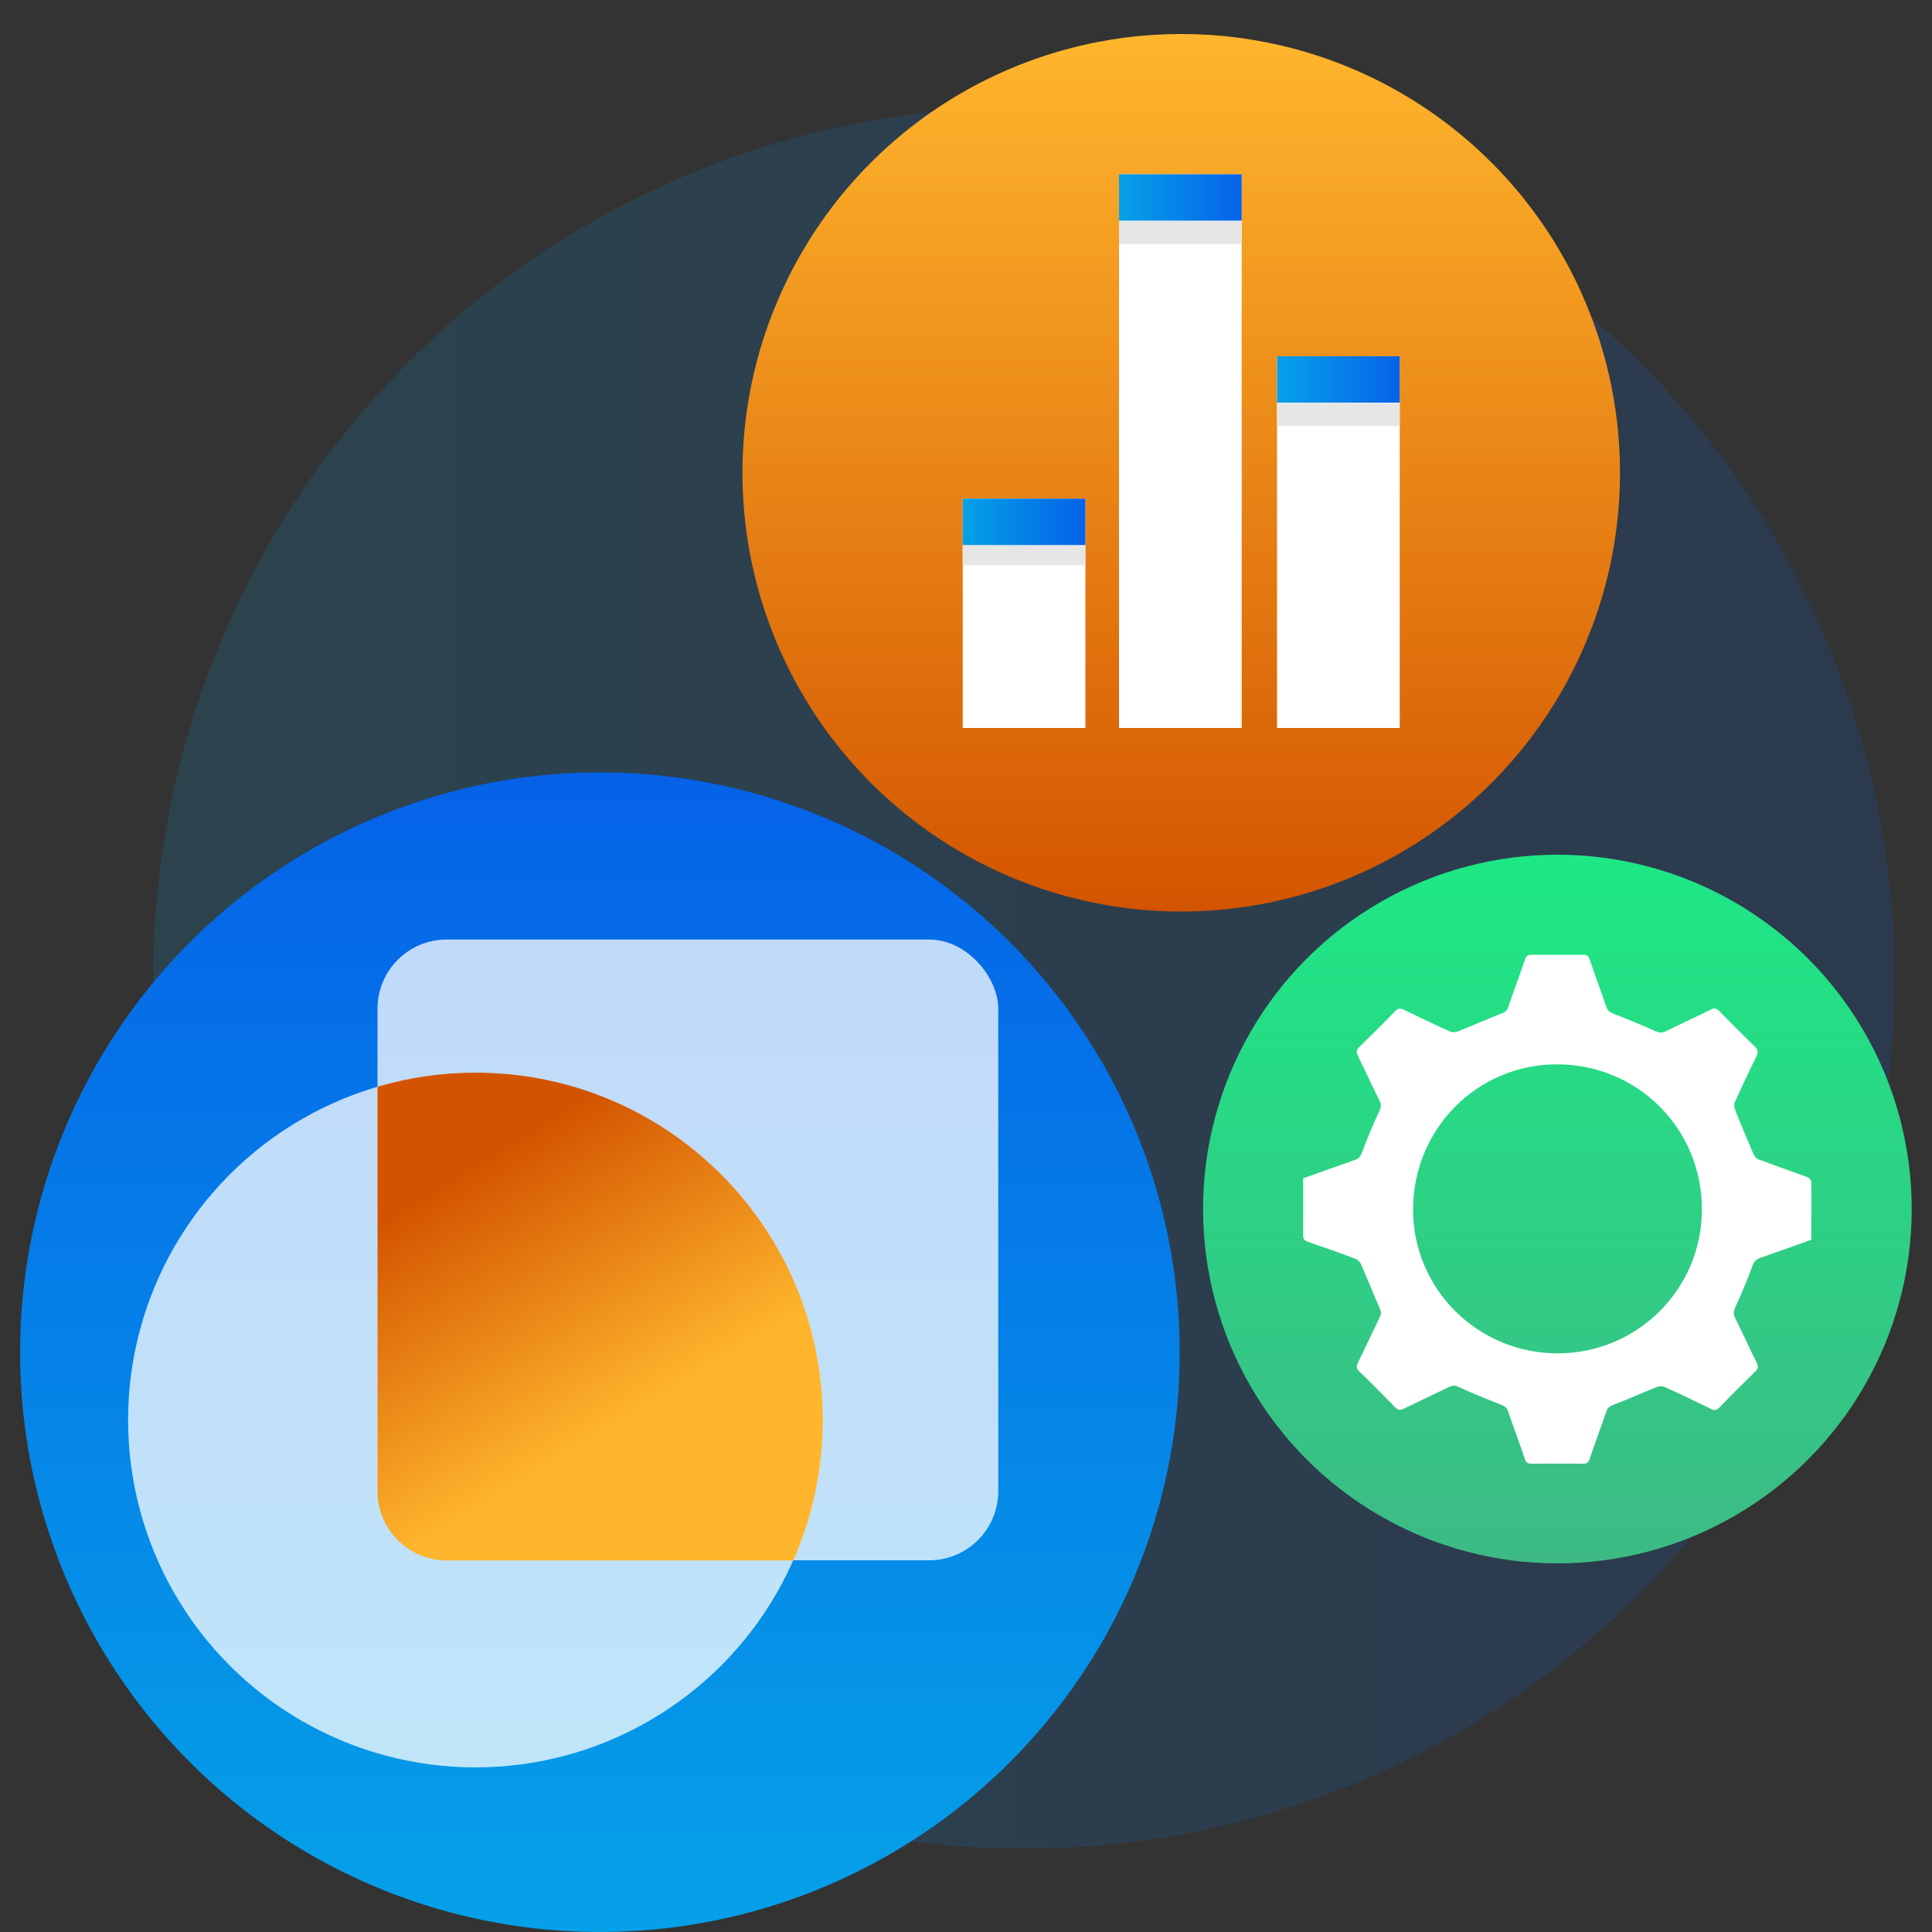
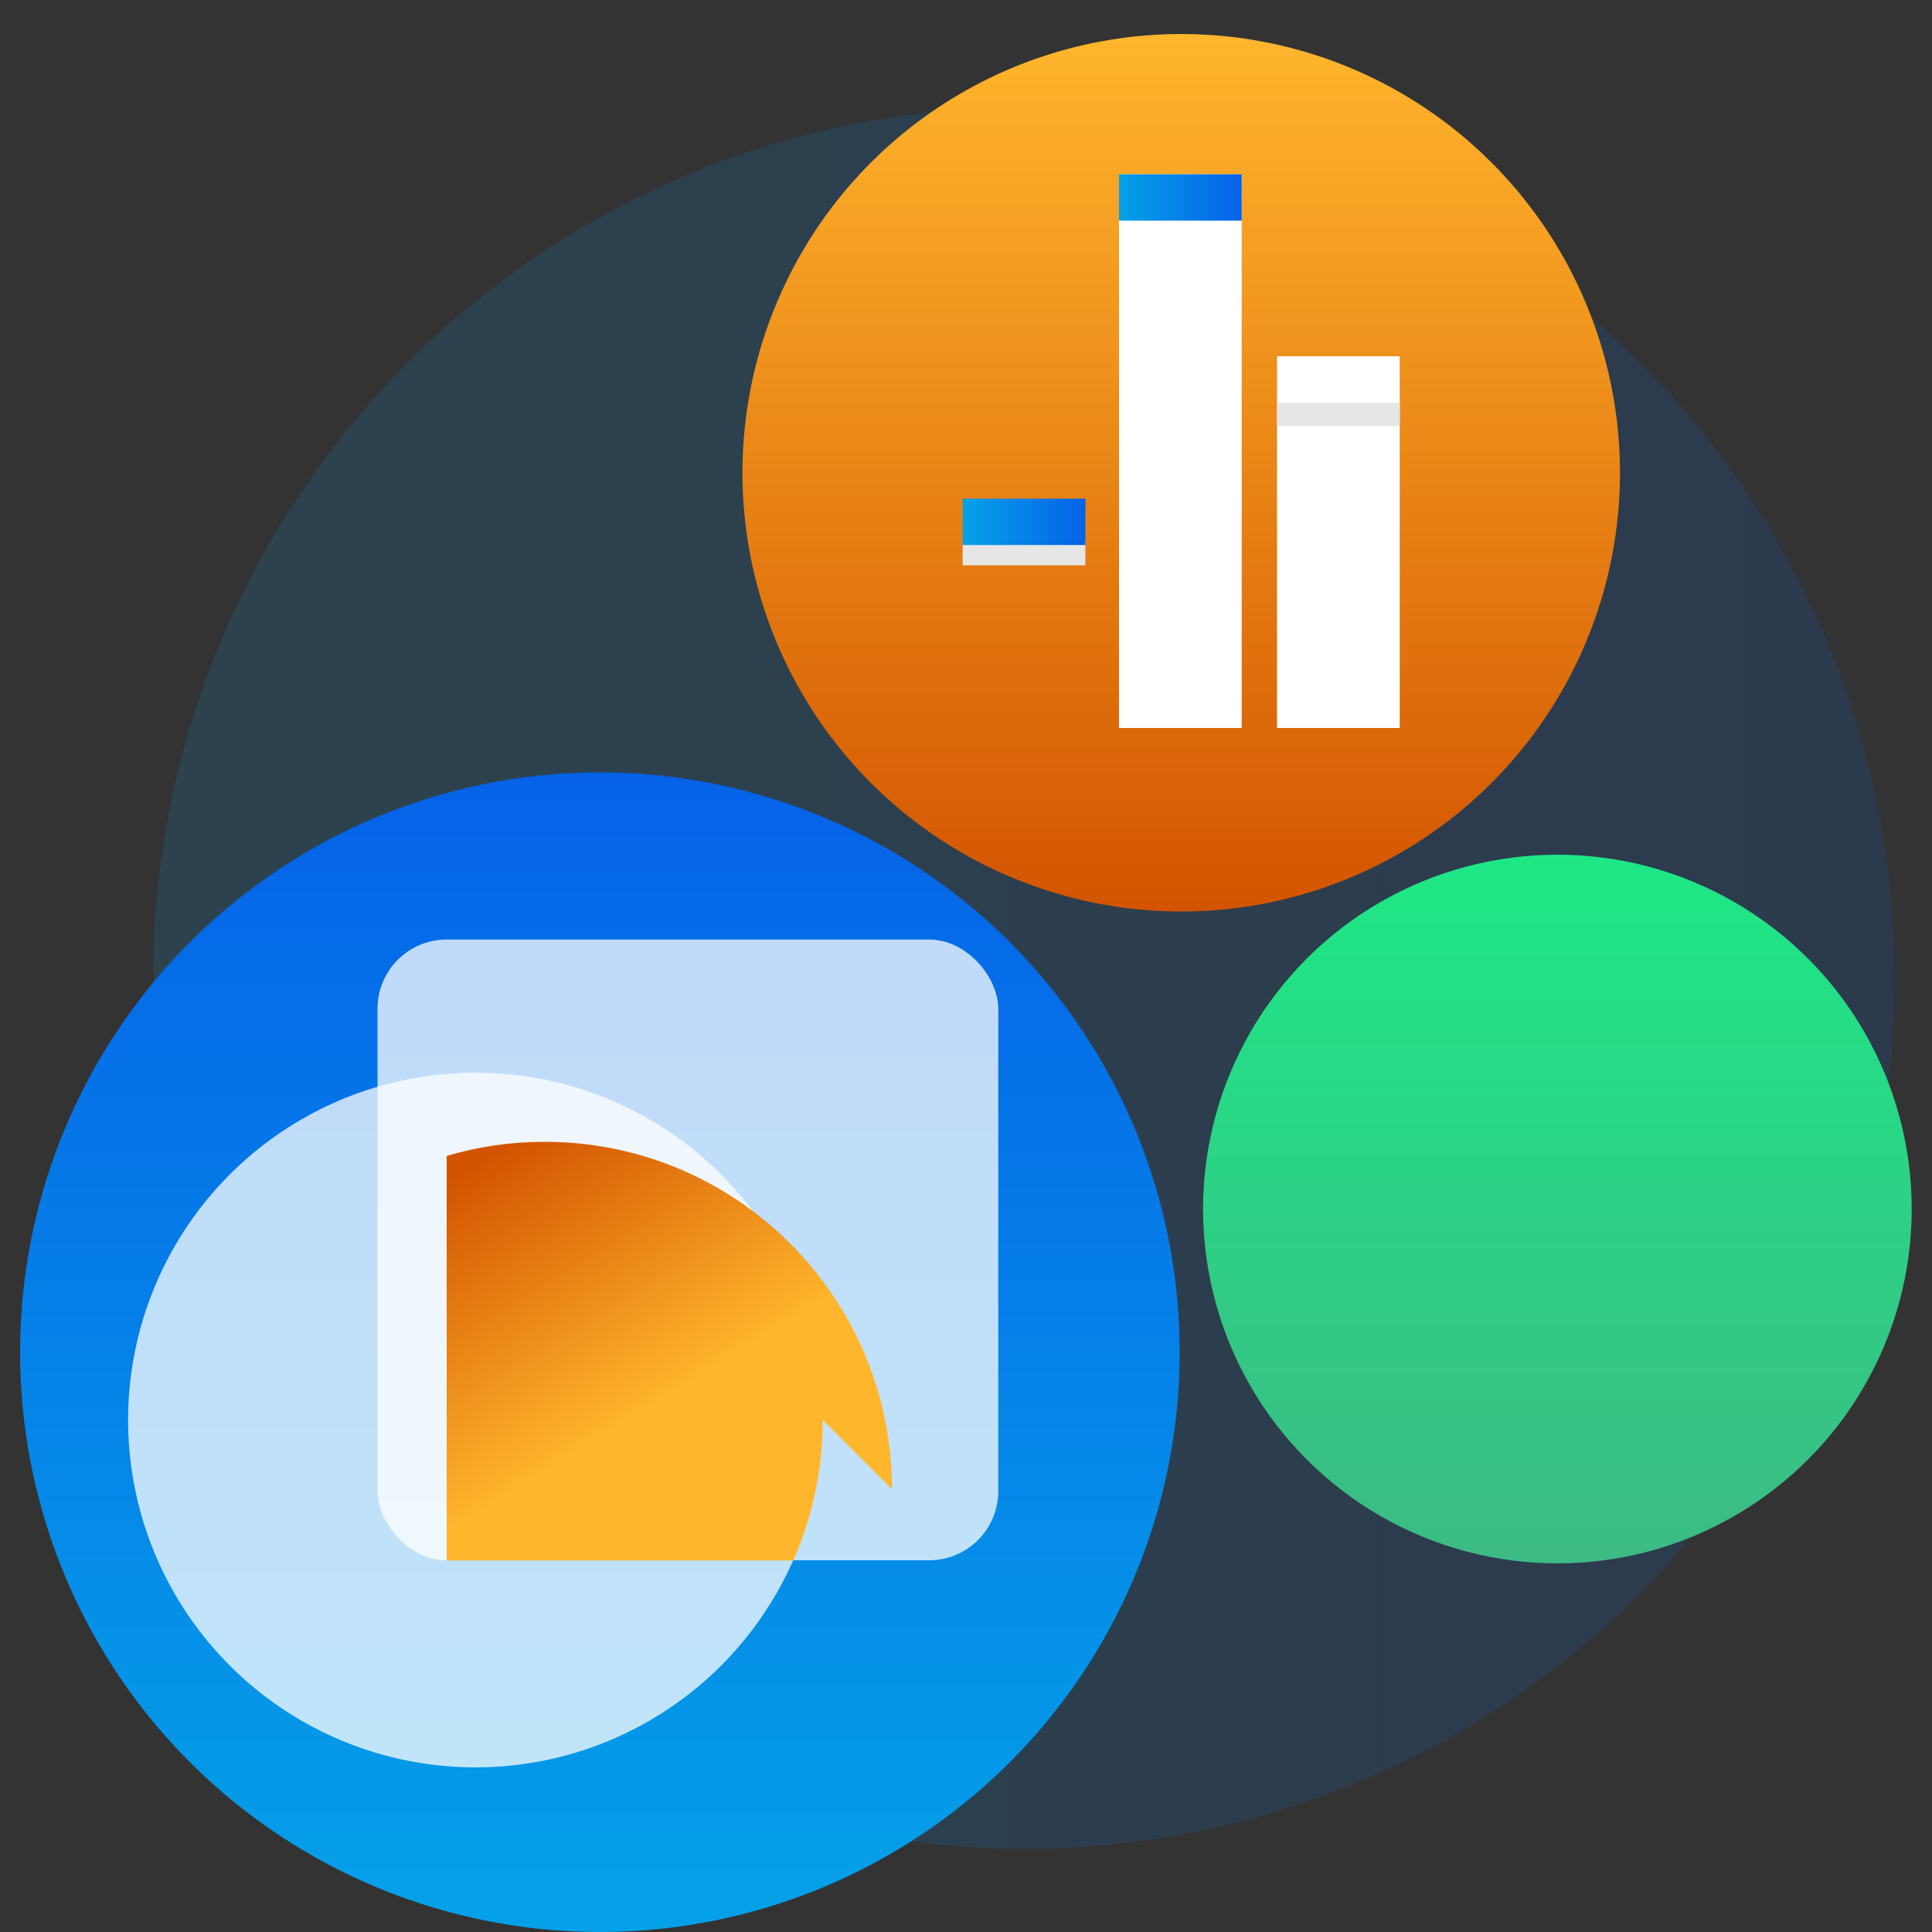
<svg xmlns="http://www.w3.org/2000/svg" xmlns:xlink="http://www.w3.org/1999/xlink" id="Layer_1" data-name="Layer 1" viewBox="0 0 100 100">
  <rect x="0" y="0" width="100" height="100" fill="#333333" stroke="none" />
  <defs>
    <style>
      .cls-1 {
        fill: url(#linear-gradient-2);
      }

      .cls-2, .cls-3 {
        fill: #fff;
      }

      .cls-4 {
        fill: url(#linear-gradient-6);
      }

      .cls-5 {
        fill: #e6e6e6;
      }

      .cls-3 {
        opacity: .75;
      }

      .cls-6 {
        fill: url(#linear-gradient-5);
      }

      .cls-7 {
        fill: url(#linear-gradient-7);
      }

      .cls-8 {
        fill: url(#linear-gradient);
        opacity: .15;
      }

      .cls-9 {
        fill: url(#linear-gradient-3);
      }

      .cls-10 {
        fill: url(#linear-gradient-4);
      }

      .cls-11 {
        fill: url(#linear-gradient-8);
      }
    </style>
    <linearGradient id="linear-gradient" x1="7.93" y1="50.62" x2="98.07" y2="50.62" gradientUnits="userSpaceOnUse">
      <stop offset="0" stop-color="#05a1e8" />
      <stop offset="1" stop-color="#0562e8" />
    </linearGradient>
    <linearGradient id="linear-gradient-2" x1="185.08" y1="4592.93" x2="245.1" y2="4592.93" gradientTransform="translate(-4561.89 285.08) rotate(-90)" xlink:href="#linear-gradient" />
    <linearGradient id="linear-gradient-3" x1="237.91" y1="4623.03" x2="283.33" y2="4623.03" gradientTransform="translate(-4561.89 285.08) rotate(-90)" gradientUnits="userSpaceOnUse">
      <stop offset="0" stop-color="#d35400" />
      <stop offset="1" stop-color="#ffb62d" />
    </linearGradient>
    <linearGradient id="linear-gradient-4" x1="204.16" y1="4642.5" x2="240.85" y2="4642.5" gradientTransform="translate(-4561.89 285.08) rotate(-90)" gradientUnits="userSpaceOnUse">
      <stop offset="0" stop-color="#3dba85" />
      <stop offset="1" stop-color="#1de885" />
    </linearGradient>
    <linearGradient id="linear-gradient-5" x1="66.1" y1="19.64" x2="72.45" y2="19.64" xlink:href="#linear-gradient" />
    <linearGradient id="linear-gradient-6" x1="57.92" y1="10.23" x2="64.26" y2="10.23" xlink:href="#linear-gradient" />
    <linearGradient id="linear-gradient-7" x1="49.83" y1="27.01" x2="56.18" y2="27.01" xlink:href="#linear-gradient" />
    <linearGradient id="linear-gradient-8" x1="23.52" y1="60.96" x2="31.61" y2="74.2" gradientTransform="matrix(1, 0, 0, 1, 0, 0)" xlink:href="#linear-gradient-3" />
  </defs>
  <circle class="cls-8" cx="53" cy="50.62" r="45.07" />
  <circle class="cls-1" cx="31.05" cy="69.99" r="30.01" />
  <circle class="cls-9" cx="61.14" cy="24.47" r="22.71" />
  <circle class="cls-10" cx="80.61" cy="62.58" r="18.34" />
  <g>
    <g>
-       <rect class="cls-2" x="49.83" y="25.81" width="6.35" height="11.87" />
      <rect class="cls-2" x="57.92" y="9.02" width="6.35" height="28.66" />
      <rect class="cls-2" x="66.1" y="18.44" width="6.35" height="19.24" />
    </g>
-     <rect class="cls-6" x="66.1" y="18.44" width="6.35" height="2.4" />
    <rect class="cls-5" x="66.1" y="20.85" width="6.35" height="1.2" />
-     <rect class="cls-5" x="57.92" y="11.43" width="6.35" height="1.2" />
    <rect class="cls-5" x="49.83" y="28.06" width="6.35" height="1.2" />
    <rect class="cls-4" x="57.92" y="9.02" width="6.35" height="2.4" />
    <rect class="cls-7" x="49.83" y="25.81" width="6.35" height="2.4" />
  </g>
-   <path class="cls-2" d="m67.45,60.99c.9-.32,1.79-.64,2.68-.95.2-.07.29-.18.36-.38.28-.73.58-1.46.91-2.17.09-.2.1-.34,0-.52-.38-.77-.74-1.55-1.12-2.33-.09-.18-.08-.29.07-.44.63-.62,1.26-1.24,1.87-1.87.15-.15.26-.15.44-.07.79.39,1.59.77,2.39,1.13.11.05.28.04.4,0,.76-.3,1.5-.64,2.27-.93.18-.07.28-.15.34-.32.28-.82.59-1.64.87-2.47.06-.18.13-.25.33-.25.89.01,1.79,0,2.68,0,.19,0,.28.05.34.24.28.83.59,1.64.87,2.47.07.19.18.27.36.34.73.28,1.46.58,2.17.9.21.09.35.11.56,0,.76-.38,1.54-.73,2.3-1.11.19-.1.31-.08.46.08.6.62,1.21,1.23,1.83,1.83.18.17.18.31.08.52-.39.78-.76,1.57-1.12,2.36-.05.11-.02.28.02.4.3.76.62,1.51.94,2.26.05.13.17.27.29.31.83.31,1.66.6,2.49.9.09.03.22.15.22.24.02,1,0,2,0,3.01-.88.31-1.75.63-2.62.93-.23.08-.35.2-.43.44-.26.72-.56,1.42-.88,2.12-.1.22-.11.37,0,.58.38.76.73,1.54,1.11,2.3.09.18.08.29-.07.44-.63.62-1.26,1.24-1.87,1.88-.15.15-.26.15-.44.06-.79-.39-1.59-.77-2.39-1.13-.11-.05-.28-.04-.4,0-.76.3-1.5.64-2.27.93-.18.07-.28.15-.34.32-.28.82-.59,1.64-.87,2.47-.06.18-.13.25-.33.25-.89-.01-1.79,0-2.68,0-.19,0-.28-.05-.34-.24-.28-.83-.59-1.64-.87-2.47-.07-.19-.18-.27-.36-.34-.74-.29-1.48-.59-2.2-.92-.19-.09-.32-.09-.5,0-.77.38-1.56.74-2.33,1.12-.19.09-.31.09-.46-.07-.61-.63-1.22-1.25-1.85-1.85-.16-.16-.16-.28-.07-.46.38-.78.75-1.57,1.13-2.36.08-.16.07-.27,0-.44-.33-.75-.63-1.51-.96-2.26-.05-.13-.17-.27-.29-.31-.81-.31-1.64-.6-2.46-.88-.19-.07-.27-.14-.26-.35.01-.97,0-1.94,0-2.92Zm13.17,9.06c4.13,0,7.47-3.33,7.47-7.45,0-4.18-3.32-7.51-7.5-7.51-4.14,0-7.45,3.35-7.45,7.52,0,4.11,3.35,7.44,7.48,7.44Z" />
  <circle class="cls-3" cx="24.61" cy="73.5" r="17.98" />
  <rect class="cls-3" x="19.54" y="48.63" width="32.13" height="32.13" rx="3.58" ry="3.58" />
-   <path class="cls-11" d="m42.59,73.5c0,2.59-.55,5.05-1.53,7.27h-17.94c-1.98,0-3.58-1.61-3.58-3.58v-20.94c1.61-.48,3.31-.73,5.07-.73,9.93,0,17.98,8.05,17.98,17.98Z" />
+   <path class="cls-11" d="m42.59,73.5c0,2.59-.55,5.05-1.53,7.27h-17.94v-20.94c1.61-.48,3.31-.73,5.07-.73,9.93,0,17.98,8.05,17.98,17.98Z" />
</svg>